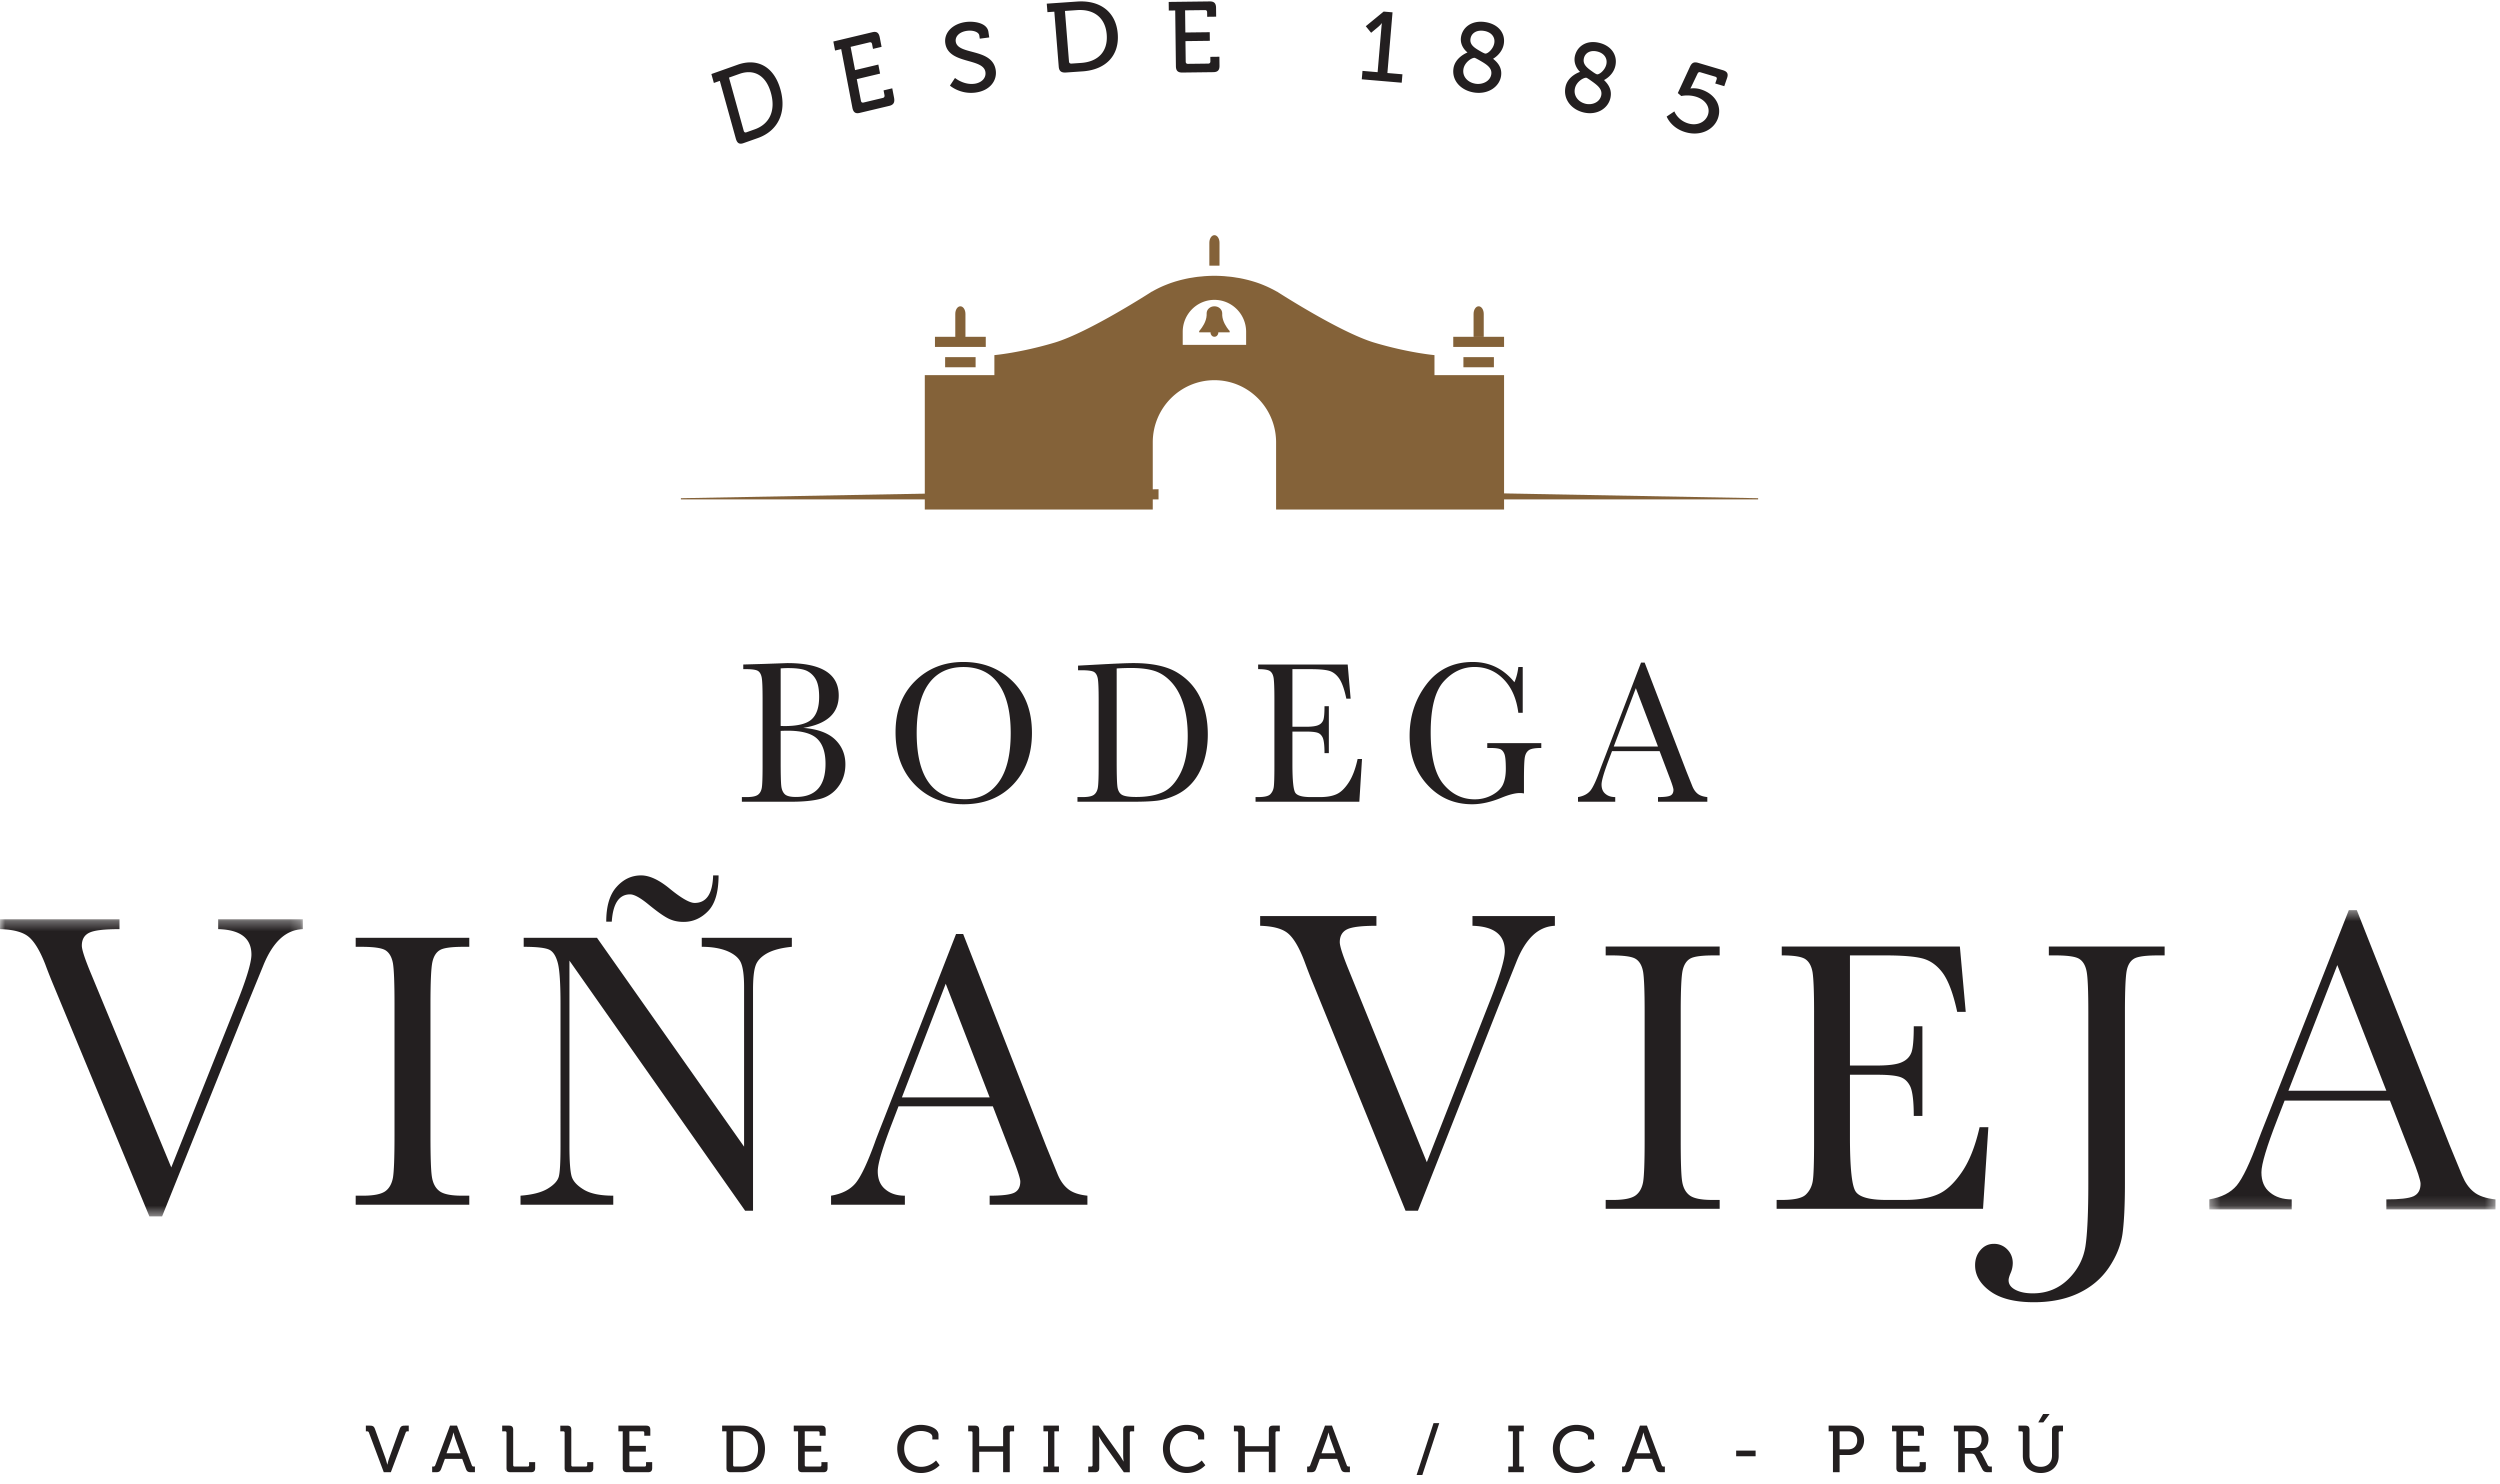
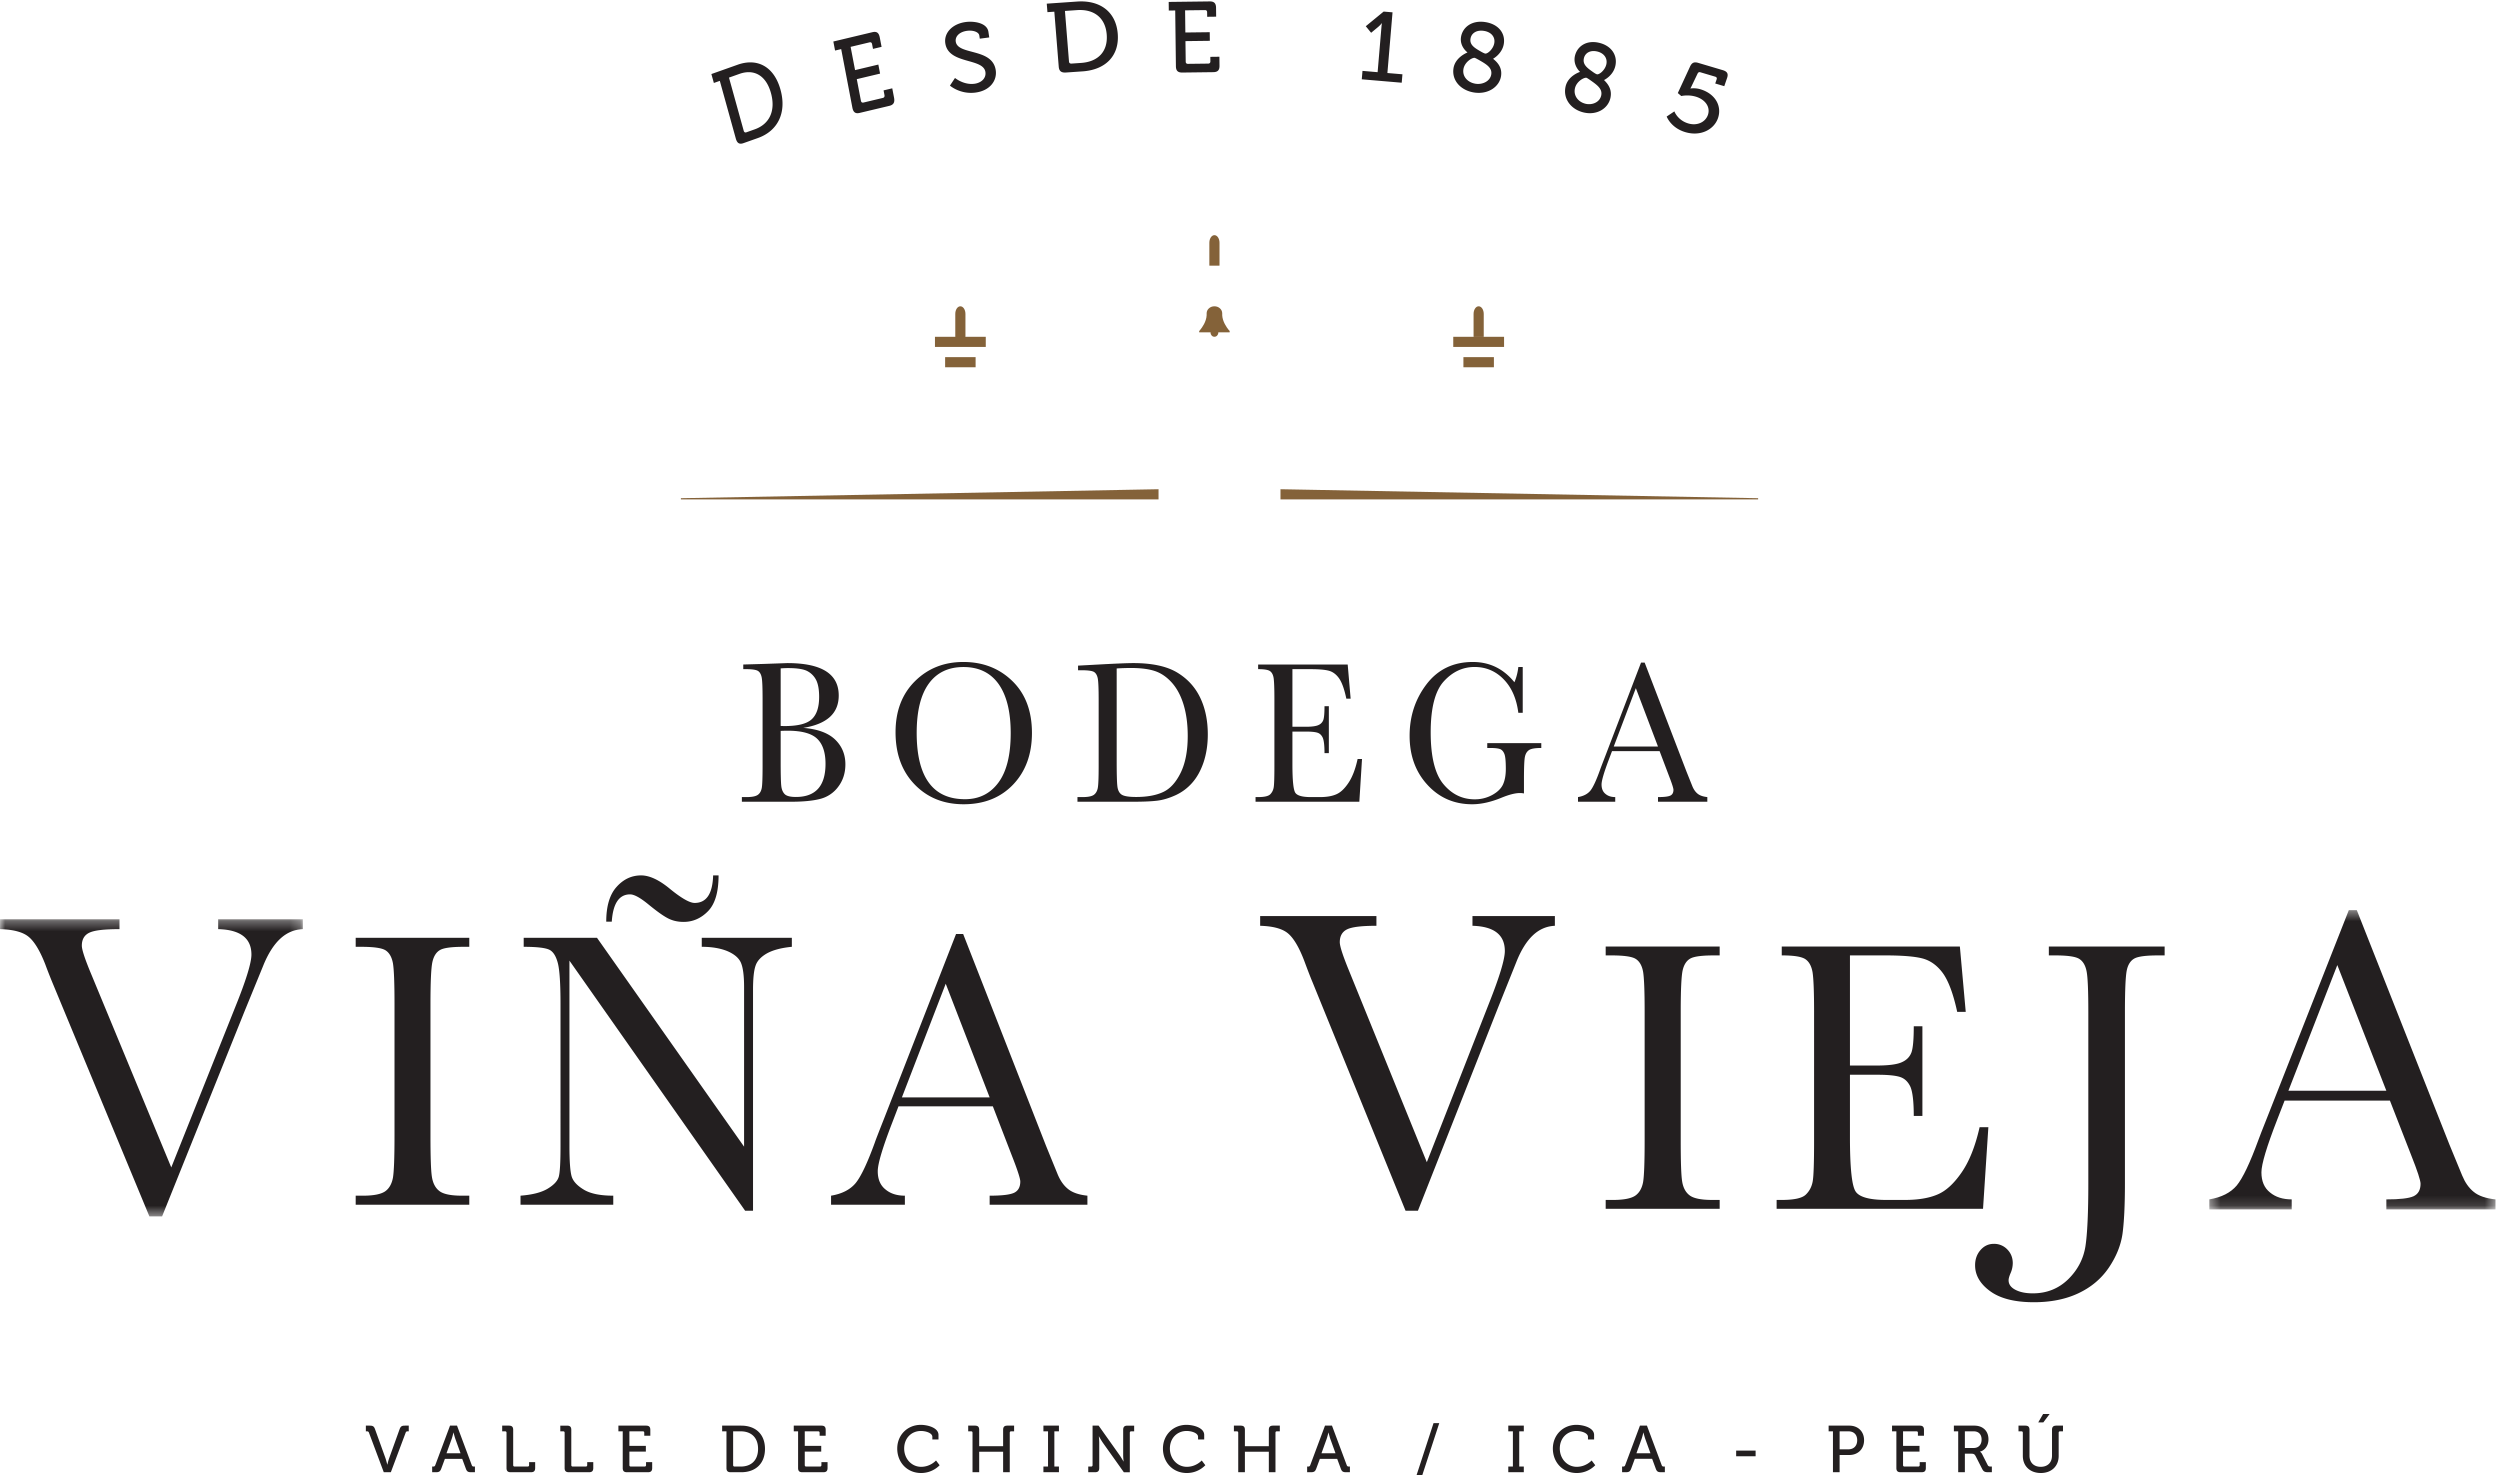
<svg xmlns="http://www.w3.org/2000/svg" xmlns:xlink="http://www.w3.org/1999/xlink" width="246" height="146" viewBox="0 0 246 146">
  <defs>
    <path id="a" d="M0 .32h29.799v29.235H0z" />
    <path id="c" d="M.394.415h28.163v29.45H.393z" />
    <path id="e" d="M.978 145.139h246v-145h-246z" />
  </defs>
  <g fill="none" fill-rule="evenodd" transform="translate(-.978)">
    <g transform="translate(.978 90.139)">
      <mask id="b" fill="#fff">
        <use xlink:href="#a" />
      </mask>
      <path fill="#231F20" d="M15.95 29.555H14.7L5.283 6.85a52.958 52.958 0 0 1-.83-2.103c-.526-1.345-1.075-2.25-1.648-2.715-.572-.464-1.507-.708-2.804-.745V.32h11.756v.967c-1.461 0-2.443.11-2.945.342-.503.232-.76.66-.76 1.284 0 .403.316 1.357.947 2.861l7.853 18.963 6.298-15.785c1.064-2.628 1.59-4.352 1.59-5.159 0-1.614-1.087-2.445-3.272-2.506V.32h8.332v.967c-.854.037-1.59.354-2.233.953-.642.6-1.203 1.492-1.67 2.653L24.06 9.381l-8.11 20.174z" mask="url(#b)" />
    </g>
    <path fill="#231F20" d="M98.36 107.985l-4.323-11.187-4.313 11.187h8.635zm.313.877H89.39l-.638 1.664c-.932 2.417-1.403 3.991-1.403 4.723 0 .787.25 1.383.753 1.787.492.416 1.13.62 1.916.62v.887h-7.264v-.888c1.078-.18 1.884-.596 2.418-1.237.523-.64 1.161-1.979 1.905-4.036.062-.192.355-.945.869-2.249l7.106-18.226h.701l8.164 20.868 1.12 2.743c.251.619.586 1.114 1.015 1.462.429.36 1.068.585 1.926.675v.888h-9.619v-.888c1.183 0 1.978-.09 2.397-.281.408-.192.618-.563.618-1.114 0-.28-.273-1.135-.827-2.54l-1.874-4.858zm-37.497-18.17h-.544c0-1.517.336-2.664 1.015-3.417.67-.754 1.476-1.136 2.418-1.136.827 0 1.79.45 2.878 1.36 1.11.9 1.905 1.35 2.387 1.35 1.161 0 1.768-.9 1.82-2.71h.535c0 1.64-.346 2.81-1.036 3.519-.691.708-1.497 1.057-2.408 1.057-.586 0-1.11-.124-1.57-.371-.47-.247-1.088-.697-1.873-1.338-.806-.663-1.413-1-1.821-1-1.078 0-1.685.899-1.8 2.687zm13.125 28.447l-17.29-24.612v18.226c0 1.506.073 2.496.21 2.98.135.483.533.921 1.182 1.315.65.404 1.622.607 2.92.607v.888h-9.126v-.888c1.161-.09 2.051-.315 2.669-.686.617-.371.983-.765 1.098-1.192.115-.427.168-1.439.168-3.024V98.822c0-2.013-.084-3.362-.262-4.048-.178-.686-.45-1.124-.827-1.315-.387-.192-1.224-.293-2.533-.293v-.888h7.212l14.474 20.553V97.124c0-1.158-.115-1.979-.334-2.44-.22-.46-.68-.832-1.36-1.113-.681-.27-1.508-.405-2.471-.405v-.888h8.865v.888c-1.037.101-1.843.315-2.439.64-.596.339-.973.743-1.13 1.216-.168.471-.251 1.27-.251 2.394v21.723H74.3zM35.978 93.166v-.888h11.178v.888h-.524c-1.203 0-1.988.101-2.354.315-.378.213-.629.618-.754 1.191-.126.585-.188 1.968-.188 4.15v12.885c0 2.069.041 3.418.136 4.059.094.64.335 1.113.722 1.416.387.315 1.14.473 2.24.473h.722v.888H35.978v-.888h.722c1.046 0 1.769-.146 2.177-.428.398-.28.649-.73.764-1.326.105-.596.157-2.002.157-4.194V98.822c0-2.092-.052-3.441-.157-4.048-.115-.607-.356-1.023-.722-1.26-.367-.236-1.173-.348-2.418-.348h-.523zM140.501 119.139h-1.216l-9.167-22.523c-.17-.4-.443-1.104-.807-2.086-.512-1.335-1.047-2.232-1.604-2.693-.557-.461-1.467-.703-2.73-.74v-.958h11.441v.958c-1.421 0-2.376.11-2.865.34-.49.23-.74.655-.74 1.273 0 .4.307 1.347.922 2.839l7.643 18.81 6.129-15.657c1.035-2.607 1.547-4.318 1.547-5.118 0-1.602-1.058-2.426-3.185-2.487v-.958h8.109v.958c-.83.037-1.546.352-2.172.946-.626.595-1.172 1.48-1.626 2.632l-1.786 4.452-7.893 20.012zM202.584 93.139v.872h.577c1.24 0 2.048.11 2.415.343.368.232.61.64.725 1.237.116.597.168 1.922.168 3.978v16.87c0 2.884-.094 4.95-.284 6.198-.199 1.249-.766 2.33-1.701 3.248-.945.917-2.1 1.381-3.476 1.381-.683 0-1.249-.11-1.701-.342-.452-.232-.683-.542-.683-.95 0-.155.063-.387.19-.685a2.51 2.51 0 0 0 .22-.995c0-.53-.179-.983-.536-1.348a1.785 1.785 0 0 0-1.323-.552c-.515 0-.955.199-1.312.608-.357.408-.536.906-.536 1.502 0 .983.504 1.845 1.502 2.563.997.719 2.426 1.072 4.284 1.072 1.649 0 3.109-.287 4.359-.873 1.25-.585 2.247-1.414 2.992-2.497.746-1.094 1.198-2.21 1.366-3.347.157-1.138.241-2.807.241-4.983V99.57c0-2.144.063-3.503.179-4.077.115-.563.368-.961.745-1.171.368-.21 1.156-.31 2.363-.31h.62v-.872h-11.394zm-6.813 17.776h.862l-.525 8.032h-20.31v-.873h.504c1.218 0 2.005-.176 2.362-.519.358-.343.589-.773.683-1.304.095-.519.137-1.867.137-4.021V99.569c0-1.967-.053-3.26-.147-3.878-.105-.619-.336-1.05-.704-1.304-.367-.254-1.145-.376-2.331-.376v-.872h17.527l.577 6.43h-.84c-.388-1.801-.871-3.072-1.428-3.834-.556-.75-1.229-1.226-1.996-1.425-.766-.2-2.016-.299-3.727-.299h-3.403v10.839h2.604c1.198 0 2.038-.11 2.51-.332.473-.21.788-.541.946-.983.147-.43.22-1.282.22-2.552h.85v8.827h-.85c0-1.425-.116-2.386-.336-2.883-.23-.486-.567-.807-1.008-.95-.441-.144-1.186-.221-2.237-.221h-2.699v6.11c0 3.06.19 4.85.568 5.39.367.542 1.375.818 3.013.818h1.828c1.291 0 2.362-.176 3.192-.53.83-.343 1.617-1.06 2.373-2.155.757-1.082 1.355-2.573 1.785-4.474zm-36.793-16.904v-.872h11.216v.872h-.526c-1.207 0-1.995.1-2.363.31-.377.21-.63.608-.756 1.17-.125.575-.188 1.934-.188 4.078v12.66c0 2.034.041 3.36.136 3.99.095.629.336 1.092.724 1.391.39.31 1.145.464 2.248.464h.725v.873h-11.216v-.873h.724c1.05 0 1.775-.144 2.185-.42.398-.276.65-.717.766-1.304.106-.585.158-1.966.158-4.12V99.569c0-2.056-.052-3.38-.158-3.978-.115-.597-.357-1.005-.725-1.237-.367-.232-1.176-.343-2.425-.343h-.525z" />
    <g transform="translate(217.978 89.139)">
      <mask id="d" fill="#fff">
        <use xlink:href="#c" />
      </mask>
      <path fill="#231F20" d="M17.817 18.192L12.992 5.823 8.177 18.192h9.64zm.35.969H7.804L7.09 21c-1.04 2.672-1.566 4.413-1.566 5.22 0 .871.28 1.53.842 1.977.549.46 1.261.684 2.138.684v.982H.394v-.982c1.204-.2 2.103-.66 2.7-1.367.584-.709 1.296-2.188 2.126-4.463.07-.211.398-1.044.97-2.486L14.125.416h.783l9.115 23.07 1.25 3.034c.28.683.655 1.23 1.134 1.616.479.398 1.191.646 2.15.746v.982h-10.74v-.982c1.321 0 2.21-.1 2.677-.31.455-.212.689-.622.689-1.231 0-.311-.304-1.256-.923-2.81l-2.092-5.37z" mask="url(#d)" />
    </g>
    <path fill="#231F20" d="M164.125 73.462l-2.18-5.75-2.175 5.75h4.355zm.159.452H159.6l-.322.855c-.47 1.243-.707 2.052-.707 2.428 0 .404.126.71.38.918.248.215.57.318.966.318v.458h-3.664v-.458c.543-.092.95-.305 1.22-.635.264-.33.585-1.018.96-2.075.033-.099.18-.486.439-1.156l3.585-9.37h.354l4.118 10.728.565 1.41c.127.319.296.572.512.752.217.185.539.3.972.346v.458h-4.853v-.458c.597 0 .999-.045 1.21-.144.206-.098.311-.289.311-.572 0-.145-.137-.584-.417-1.306l-.945-2.497zm-16.96-.787h5.317v.474c-.586 0-.987.064-1.193.197-.206.133-.344.346-.412.647-.069.301-.1 1.035-.1 2.197v1.433a2.129 2.129 0 0 0-.391-.04c-.47 0-1.082.156-1.838.468-1.03.422-1.985.636-2.867.636-1.763 0-3.231-.636-4.397-1.907-1.173-1.272-1.759-2.885-1.759-4.833 0-1.93.56-3.624 1.674-5.08 1.114-1.452 2.629-2.18 4.546-2.18 1.653 0 3.015.665 4.092 1.994.2-.468.327-.965.385-1.503h.433v4.509h-.433c-.174-1.387-.654-2.486-1.441-3.295-.787-.809-1.743-1.214-2.862-1.214-1.157 0-2.165.468-3.025 1.41-.861.943-1.295 2.619-1.295 5.018 0 2.399.418 4.092 1.247 5.093.83 1 1.858 1.502 3.089 1.502a3.53 3.53 0 0 0 1.721-.428c.513-.282.866-.624 1.056-1.028.185-.405.28-.914.28-1.532 0-.722-.042-1.208-.132-1.451-.09-.243-.222-.404-.4-.491-.186-.08-.518-.122-1.004-.122h-.291v-.474zm-12.757 1.56H135l-.263 4.204h-10.213v-.458h.254c.612 0 1.008-.092 1.188-.271.18-.179.296-.405.343-.682.048-.272.07-.977.07-2.104v-6.624c0-1.03-.028-1.705-.075-2.03-.053-.323-.169-.549-.354-.681-.185-.133-.576-.197-1.172-.197v-.456h8.813l.29 3.364h-.423c-.195-.943-.438-1.607-.718-2.006-.28-.393-.617-.642-1.003-.746-.385-.104-1.013-.156-1.875-.156h-1.71v5.67h1.31c.602 0 1.024-.057 1.262-.173a.86.86 0 0 0 .475-.514c.073-.226.11-.67.11-1.336h.428v4.62h-.427c0-.747-.058-1.25-.17-1.51-.115-.254-.285-.422-.506-.497-.222-.075-.597-.116-1.125-.116h-1.357v3.197c0 1.602.095 2.538.285 2.822.185.282.692.426 1.516.426h.919c.649 0 1.187-.092 1.605-.277.417-.179.813-.555 1.193-1.127.38-.566.681-1.347.897-2.341zm-23.707-8.912v9.023c0 1.336.02 2.19.069 2.578.047.387.184.653.411.809.228.156.702.237 1.436.237 1.072 0 1.96-.161 2.651-.485.692-.318 1.267-.954 1.732-1.902.46-.943.692-2.15.692-3.618 0-1.14-.132-2.162-.402-3.058-.269-.897-.66-1.625-1.161-2.186-.502-.56-1.061-.942-1.674-1.144-.612-.202-1.4-.3-2.355-.3-.46 0-.93.017-1.4.046zm-3.802-.277l2.028-.11c1.69-.093 2.83-.14 3.416-.14 1.832 0 3.263.307 4.287.914 1.025.613 1.785 1.44 2.287 2.486.502 1.046.75 2.254.75 3.624 0 .988-.138 1.89-.407 2.711-.275.821-.65 1.503-1.125 2.04a4.848 4.848 0 0 1-1.653 1.231c-.628.284-1.224.463-1.79.532-.565.07-1.357.105-2.38.105H107v-.458h.512c.528 0 .893-.074 1.099-.219.2-.144.332-.376.39-.682.058-.307.085-1.03.085-2.156V68.86c0-1.075-.027-1.768-.085-2.086-.058-.312-.18-.526-.364-.648-.185-.115-.591-.173-1.215-.173h-.364v-.456zM91.18 72.122c0 2.167.397 3.797 1.189 4.884.792 1.093 1.98 1.636 3.564 1.636 1.388 0 2.482-.543 3.29-1.636.807-1.087 1.209-2.71 1.209-4.867 0-2.098-.396-3.705-1.189-4.827-.797-1.116-1.948-1.676-3.458-1.676-1.484 0-2.624.544-3.416 1.636-.792 1.092-1.189 2.71-1.189 4.85zm-2.08-.07c0-2.086.639-3.757 1.912-5.023 1.272-1.26 2.856-1.89 4.762-1.89 1.922 0 3.528.624 4.816 1.873 1.288 1.249 1.932 2.954 1.932 5.11 0 2.086-.618 3.78-1.848 5.075-1.235 1.295-2.861 1.942-4.873 1.942-1.959 0-3.564-.647-4.816-1.942-1.257-1.295-1.885-3.012-1.885-5.145zm-11.304-.133v3.006c0 1.283.02 2.099.063 2.44.042.346.158.606.343.786.185.179.55.271 1.093.271.972 0 1.7-.271 2.186-.815.486-.543.728-1.358.728-2.45 0-1.116-.274-1.937-.823-2.464-.55-.525-1.516-.791-2.899-.791-.216 0-.449.006-.691.017zm0-.486c.153.007.28.012.38.012 1.314 0 2.207-.225 2.687-.682.48-.45.718-1.18.718-2.19 0-.7-.095-1.243-.28-1.63a2.01 2.01 0 0 0-.85-.89c-.375-.21-1.018-.313-1.927-.313-.237 0-.48.012-.728.029v5.664zm2.228.192c1.399.11 2.439.491 3.12 1.138.681.653 1.02 1.469 1.02 2.445 0 .85-.233 1.579-.692 2.191a3.159 3.159 0 0 1-1.77 1.208c-.717.19-1.678.284-2.887.284h-4.837v-.458h.47c.528 0 .892-.074 1.098-.219.206-.144.333-.376.39-.682.054-.307.08-1.03.08-2.156v-6.572c0-1.093-.026-1.804-.084-2.122-.058-.318-.18-.537-.365-.659-.185-.12-.591-.18-1.22-.18h-.232v-.455l2.028-.058 2.307-.081c3.375 0 5.059 1.063 5.059 3.185 0 .878-.29 1.583-.866 2.11-.581.531-1.452.89-2.62 1.08zM201.54 139.966h.498l.622-.827h-.641l-.48.827zm-1.515 3.298c0 .999.708 1.68 1.771 1.68 1.055 0 1.756-.681 1.756-1.68v-2.28c0-.098.052-.142.145-.142h.28v-.56h-.653c-.296 0-.428.124-.428.416v2.532c0 .694-.438 1.105-1.108 1.105-.669 0-1.107-.41-1.107-1.097v-2.54c0-.292-.124-.416-.42-.416h-.662v.56h.283c.09 0 .143.044.143.141v2.281zm-5.704-.78v-1.642h.866c.485 0 .78.298.78.811 0 .512-.295.83-.793.83h-.853zm-.656 2.383h.656v-1.824h.604c.255 0 .34.031.46.247l.628 1.233c.15.298.282.344.642.344h.322v-.558h-.086c-.157 0-.261-.013-.327-.15l-.557-1.098c-.08-.149-.197-.208-.197-.208v-.013c.327-.07.833-.447.833-1.213 0-.837-.571-1.345-1.383-1.345h-2.02v.56h.425v4.025zm-6.084-.416c0 .292.124.416.42.416h2.059c.295 0 .42-.124.42-.416v-.578h-.604v.293c0 .09-.052.143-.145.143h-1.35c-.093 0-.144-.054-.144-.143v-1.331h1.62v-.56h-1.62v-1.433h1.317c.094 0 .146.044.146.141v.293h.596v-.578c0-.292-.125-.416-.42-.416h-2.721v.56h.426v3.609zm-5.585-1.837v-1.772h.859c.539 0 .871.323.871.875 0 .553-.332.897-.877.897h-.853zm-.656 2.253h.656v-1.696h.957c.846 0 1.45-.583 1.45-1.454 0-.87-.604-1.435-1.45-1.435h-2.038v.56h.425v4.025zm-9.524-1.572h1.914v-.558h-1.914v.558zm-9.815-.291l.504-1.397c.085-.24.179-.642.179-.642h.012s.099.403.184.642l.504 1.397h-1.383zm-1.41 1.863h.36c.33 0 .434-.078.545-.377l.347-.941h1.705l.347.94c.106.3.21.378.539.378h.366v-.558h-.098c-.112 0-.177-.028-.216-.143l-1.45-3.884h-.687l-1.45 3.884c-.039.115-.098.143-.215.143h-.093v.558zm-6.811-2.33c0 1.349.964 2.407 2.347 2.407a2.52 2.52 0 0 0 1.823-.766l-.355-.467s-.544.624-1.463.624c-.943 0-1.67-.799-1.67-1.799 0-1.032.72-1.728 1.652-1.728.465 0 1.121.195 1.121.578v.26h.603v-.447c0-.734-1.115-.994-1.737-.994-1.325 0-2.321 1.007-2.321 2.331zm-4.386 2.33h1.527v-.558h-.451v-3.467h.451v-.56h-1.527v.56h.453v3.467h-.453v.558zm-9.021.272h.563l1.665-5.104h-.563l-1.665 5.104zm-9.363-2.135l.504-1.397c.085-.24.179-.642.179-.642h.012s.099.403.184.642l.504 1.397h-1.383zm-1.41 1.863h.36c.33 0 .434-.078.545-.377l.348-.941h1.703l.348.94c.106.3.21.378.539.378h.366v-.558h-.098c-.112 0-.177-.028-.216-.143l-1.45-3.884h-.687l-1.45 3.884c-.039.115-.099.143-.215.143h-.093v.558zm-6.78 0h.656v-2.014h2.355v2.014h.654v-3.884c0-.097.054-.141.145-.141h.282v-.56h-.664c-.293 0-.417.124-.417.416v1.605h-2.355v-1.605c0-.292-.124-.416-.42-.416h-.662v.56h.283c.09 0 .143.044.143.141v3.884zm-7.408-2.33c0 1.349.965 2.407 2.347 2.407a2.522 2.522 0 0 0 1.824-.766l-.355-.467s-.545.624-1.463.624c-.944 0-1.67-.799-1.67-1.799 0-1.032.72-1.728 1.652-1.728.464 0 1.12.195 1.12.578v.26h.604v-.447c0-.734-1.115-.994-1.737-.994-1.326 0-2.322 1.007-2.322 2.331zm-7.35 2.33h.662c.296 0 .42-.124.42-.416v-2.487c0-.254-.04-.623-.04-.623h.014s.21.376.381.623l2.065 2.903h.589v-3.884c0-.097.054-.141.145-.141h.282v-.56h-.656c-.3 0-.425.124-.425.416v2.487c0 .259.044.624.044.624h-.013s-.215-.378-.386-.624l-2.06-2.903h-.596v3.884c0 .09-.052.143-.143.143h-.282v.558zm-4.412 0h1.528v-.558h-.451v-3.467h.45v-.56h-1.527v.56h.454v3.467h-.454v.558zm-6.976 0h.656v-2.014h2.355v2.014h.654v-3.884c0-.097.054-.141.145-.141h.282v-.56h-.663c-.294 0-.418.124-.418.416v1.605H97.33v-1.605c0-.292-.124-.416-.42-.416h-.661v.56h.282c.091 0 .143.044.143.141v3.884zm-7.408-2.33c0 1.349.965 2.407 2.348 2.407 1.166 0 1.823-.766 1.823-.766l-.355-.467s-.545.624-1.463.624c-.944 0-1.67-.799-1.67-1.799 0-1.032.72-1.728 1.652-1.728.464 0 1.12.195 1.12.578v.26h.604v-.447c0-.734-1.115-.994-1.738-.994-1.324 0-2.32 1.007-2.32 2.331zm-9.756 1.914c0 .292.124.416.42.416h2.059c.295 0 .42-.124.42-.416v-.578h-.604v.293c0 .09-.052.143-.145.143h-1.35c-.092 0-.144-.054-.144-.143v-1.331h1.62v-.56h-1.62v-1.433h1.317c.093 0 .145.044.145.141v.293h.597v-.578c0-.292-.125-.416-.42-.416h-2.721v.56h.426v3.609zm-6.392-.285v-3.324h.747c1.025 0 1.707.603 1.707 1.726 0 1.13-.677 1.741-1.707 1.741h-.602c-.093 0-.145-.054-.145-.143zm-.656.285c0 .292.125.416.42.416h1.03c1.409 0 2.34-.845 2.34-2.3 0-1.447-.931-2.285-2.34-2.285h-1.875v.56h.425v3.609zm-10.208 0c0 .292.124.416.42.416h2.06c.295 0 .419-.124.419-.416v-.578h-.604v.293c0 .09-.052.143-.145.143h-1.349c-.093 0-.145-.054-.145-.143v-1.331h1.62v-.56h-1.62v-1.433h1.318c.093 0 .145.044.145.141v.293h.596v-.578c0-.292-.124-.416-.42-.416h-2.72v.56h.425v3.609zm-5.717 0c0 .292.124.416.42.416h1.98c.294 0 .419-.124.419-.416v-.578h-.597v.293c0 .09-.052.143-.143.143h-1.279c-.093 0-.144-.054-.144-.143v-3.468c0-.292-.125-.416-.42-.416h-.662v.56h.282c.092 0 .144.044.144.141v3.468zm-5.718 0c0 .292.124.416.42.416h1.98c.295 0 .419-.124.419-.416v-.578h-.597v.293c0 .09-.052.143-.143.143H51.62c-.093 0-.145-.054-.145-.143v-3.468c0-.292-.125-.416-.42-.416h-.662v.56h.282c.092 0 .144.044.144.141v3.468zm-5.907-1.447l.504-1.397c.086-.24.179-.642.179-.642h.013s.098.403.184.642l.503 1.397h-1.383zm-1.41 1.863h.36c.33 0 .434-.078.545-.377l.348-.941h1.704l.348.94c.106.3.21.378.538.378h.366v-.558h-.098c-.111 0-.177-.028-.215-.143l-1.45-3.884h-.688l-1.45 3.884c-.038.115-.098.143-.215.143h-.093v.558zm-4.76 0h.695l1.455-3.884c.04-.116.098-.141.217-.141h.091v-.56h-.366c-.329 0-.433.072-.545.378l-1.016 2.825c-.091.246-.177.629-.177.629h-.012s-.094-.383-.177-.63l-1.017-2.824c-.105-.306-.217-.378-.544-.378h-.368v.56h.093c.112 0 .176.025.215.141l1.455 3.884zM71.808 7.956l-.586.208-.244-.878 2.581-.916c1.94-.69 3.587.173 4.219 2.451.635 2.288-.28 4.07-2.22 4.76l-1.417.502c-.406.145-.63.011-.758-.448l-1.575-5.679zm2.613 5.063l.83-.295c1.417-.503 2.08-1.793 1.589-3.571-.49-1.767-1.693-2.383-3.1-1.883l-1.03.366 1.45 5.23c.04.143.135.198.26.153zM83.75 4.831l-.602.143-.17-.889 3.848-.918c.418-.098.633.057.721.521l.178.923-.845.2-.09-.466c-.03-.155-.118-.209-.247-.178l-1.865.444.438 2.288 2.29-.546.172.89-2.292.546.406 2.124c.027.145.118.21.247.179l1.912-.456c.13-.032.187-.131.16-.276l-.09-.466.855-.203.176.92c.09.467-.05.706-.468.806l-2.913.693c-.416.1-.63-.055-.72-.52l-1.1-5.759zM94.95 7.672s.85.71 1.914.57c.67-.088 1.17-.54 1.078-1.159-.212-1.404-3.634-.731-3.946-2.82-.152-1.007.671-1.92 2.019-2.098.76-.1 2.086.056 2.223.968l.081.551-.93.122-.048-.314c-.054-.352-.628-.536-1.196-.46-.77.1-1.196.563-1.12 1.066.202 1.358 3.601.6 3.932 2.804.154 1.025-.565 2.021-1.984 2.207-1.519.202-2.52-.685-2.52-.685l.497-.752zM104.723 1.15l-.677.046-.068-.836 2.985-.207c2.243-.157 3.827.995 4 3.165.175 2.179-1.206 3.547-3.45 3.704l-1.638.113c-.47.033-.684-.138-.718-.576l-.434-5.41zm1.69 5.107l.96-.067c1.639-.115 2.64-1.104 2.505-2.797-.134-1.683-1.292-2.512-2.92-2.398l-1.19.082.399 4.981c.01.137.1.208.246.199zM116.619 1.03l-.632.01-.01-.85 4.03-.051c.438-.005.624.18.63.624l.01.878-.883.011-.006-.444c-.001-.149-.08-.216-.217-.214l-1.95.024.025 2.18 2.4-.03.01.848-2.4.03.026 2.023c.002.138.08.215.216.214l2-.025c.137-.002.212-.082.211-.22l-.005-.444.893-.011.01.879c.006.443-.175.633-.612.638l-3.05.039c-.437.005-.623-.18-.628-.624l-.068-5.485zM135.047 6.975l1.489.128.373-4.392c.017-.21.045-.424.045-.424l-.019-.001s-.09.147-.351.369l-.687.571-.526-.645 1.757-1.442.875.074-.505 5.972 1.48.125-.071.829-3.93-.335.07-.829zM145.366 5.17l.003-.019s-.768-.56-.63-1.491c.138-.933 1.012-1.688 2.371-1.49 1.292.189 2.003 1.08 1.846 2.125-.145.99-1.049 1.48-1.049 1.48l-.003.018c.56.442.884.965.778 1.686-.156 1.046-1.248 1.829-2.628 1.628-1.273-.186-2.238-1.132-2.054-2.379.164-1.102 1.366-1.559 1.366-1.559m.818 3.074c.707.102 1.437-.267 1.536-.933.085-.589-.384-.92-.976-1.27-.244-.141-.586-.337-.664-.348-.239-.035-1 .417-1.104 1.13-.112.75.47 1.312 1.208 1.42m.946-2.97c.231.033.802-.456.89-1.056.092-.617-.349-1.08-1.037-1.179-.738-.109-1.23.247-1.309.78-.088.59.387.89.954 1.216.126.077.388.222.502.239M156.439 7.08l.005-.018s-.695-.614-.497-1.536c.198-.922 1.087-1.615 2.371-1.317 1.222.282 1.838 1.225 1.615 2.259-.21.978-1.108 1.403-1.108 1.403l-.002.018c.503.483.776 1.028.623 1.742-.221 1.036-1.323 1.74-2.625 1.437-1.204-.278-2.059-1.295-1.795-2.529.233-1.09 1.413-1.459 1.413-1.459m.564 3.132c.671.155 1.393-.16 1.535-.82.125-.583-.301-.948-.843-1.34-.222-.16-.536-.38-.609-.398-.225-.052-.986.345-1.136 1.05-.16.744.357 1.347 1.053 1.508m1.116-2.9c.217.05.798-.4.925-.992.13-.61-.257-1.106-.909-1.255-.697-.16-1.193.158-1.305.684-.126.584.306.921.825 1.286.115.087.355.252.464.276M165.736 10.959s.313.875 1.371 1.188c.87.258 1.68-.122 1.93-.84.273-.8-.295-1.53-1.195-1.797-.765-.226-1.425-.06-1.425-.06l-.343-.293 1.188-2.573c.18-.398.385-.527.827-.396l2.408.714c.441.13.567.358.426.768l-.277.81-.89-.265.14-.41c.046-.135-.01-.223-.147-.263l-1.45-.43c-.137-.041-.217.006-.283.137l-.542 1.131c-.087.195-.163.322-.163.322l.019.006s.437-.08.956.072c1.488.442 2.145 1.67 1.742 2.842-.387 1.127-1.708 1.828-3.215 1.38-1.43-.423-1.835-1.535-1.835-1.535l.758-.508z" />
    <mask id="f" fill="#fff">
      <use xlink:href="#e" />
    </mask>
    <path fill="#846239" d="M144.978 36.139h3v-1h-3zM143.978 34.139h5v-1h-5zM146.973 33.139c.001-.023.005-.044.005-.07V30.89c0-.415-.224-.751-.5-.751-.277 0-.5.336-.5.751v2.178c0 .027.003.048.005.07h.99zM93.978 36.139h3v-1h-3zM92.978 34.139h5v-1h-5zM95.973 33.139c.001-.023.005-.044.005-.067V30.89c0-.415-.224-.751-.5-.751s-.5.336-.5.751v2.182c0 .023.002.044.004.067h.991zM120.973 26.139c.002-.024.005-.046.005-.068v-2.185c0-.41-.224-.747-.5-.747-.277 0-.5.337-.5.747v2.185c0 .022.002.044.004.068h.991z" mask="url(#f)" />
-     <path fill="#846239" d="M142.13 36.912v-1.968s-2.564-.226-5.936-1.234c-3.375-1.013-9.569-5.023-9.569-5.023l-.003.009a8.462 8.462 0 0 0-.548-.292 9.889 9.889 0 0 0-.661-.306c-.068-.03-.138-.058-.207-.086a10.105 10.105 0 0 0-.787-.28c-.158-.049-.32-.095-.482-.14-.117-.034-.237-.06-.354-.09-.152-.034-.3-.072-.453-.1-.145-.033-.294-.055-.442-.077-.136-.022-.27-.046-.41-.065-.183-.027-.372-.041-.56-.058-.106-.01-.213-.025-.323-.03a13.12 13.12 0 0 0-.916-.033h-.002c-.311 0-.617.011-.919.033-.108.005-.214.02-.322.03-.189.017-.377.031-.561.058-.139.019-.273.043-.41.065-.146.022-.294.044-.438.077-.153.028-.304.066-.454.1-.118.03-.237.056-.357.09-.16.045-.321.091-.482.14l-.278.091c-.172.06-.34.124-.505.189l-.211.085a10.573 10.573 0 0 0-1.207.599l-.004-.009s-6.194 4.01-9.567 5.023c-3.372 1.008-5.937 1.234-5.937 1.234v1.968h-6.847v13.227h22.432v-6.613c0-3.378 2.718-6.115 6.067-6.115 3.35 0 6.068 2.737 6.068 6.115v6.613h22.433V36.912h-6.848zm-18.533-2.977h-6.239v-1.283c0-1.737 1.396-3.145 3.119-3.145 1.723 0 3.12 1.408 3.12 3.145v1.283z" mask="url(#f)" />
    <path fill="#846239" d="M121.244 31.016v-.187c0-.38-.343-.69-.766-.69s-.766.31-.766.69v.19c-.032.642-.451 1.215-.633 1.438l-.1.117h-.001v.129h1.124c0 .01-.005.016-.005.028 0 .225.17.408.381.408.212 0 .382-.183.382-.408 0-.012-.005-.019-.006-.028h1.124v-.13l-.115-.131c-.19-.238-.586-.803-.62-1.426M67.978 49.139v-.115l47-.885v1zM173.978 49.139v-.115l-47-.885v1z" mask="url(#f)" />
  </g>
</svg>